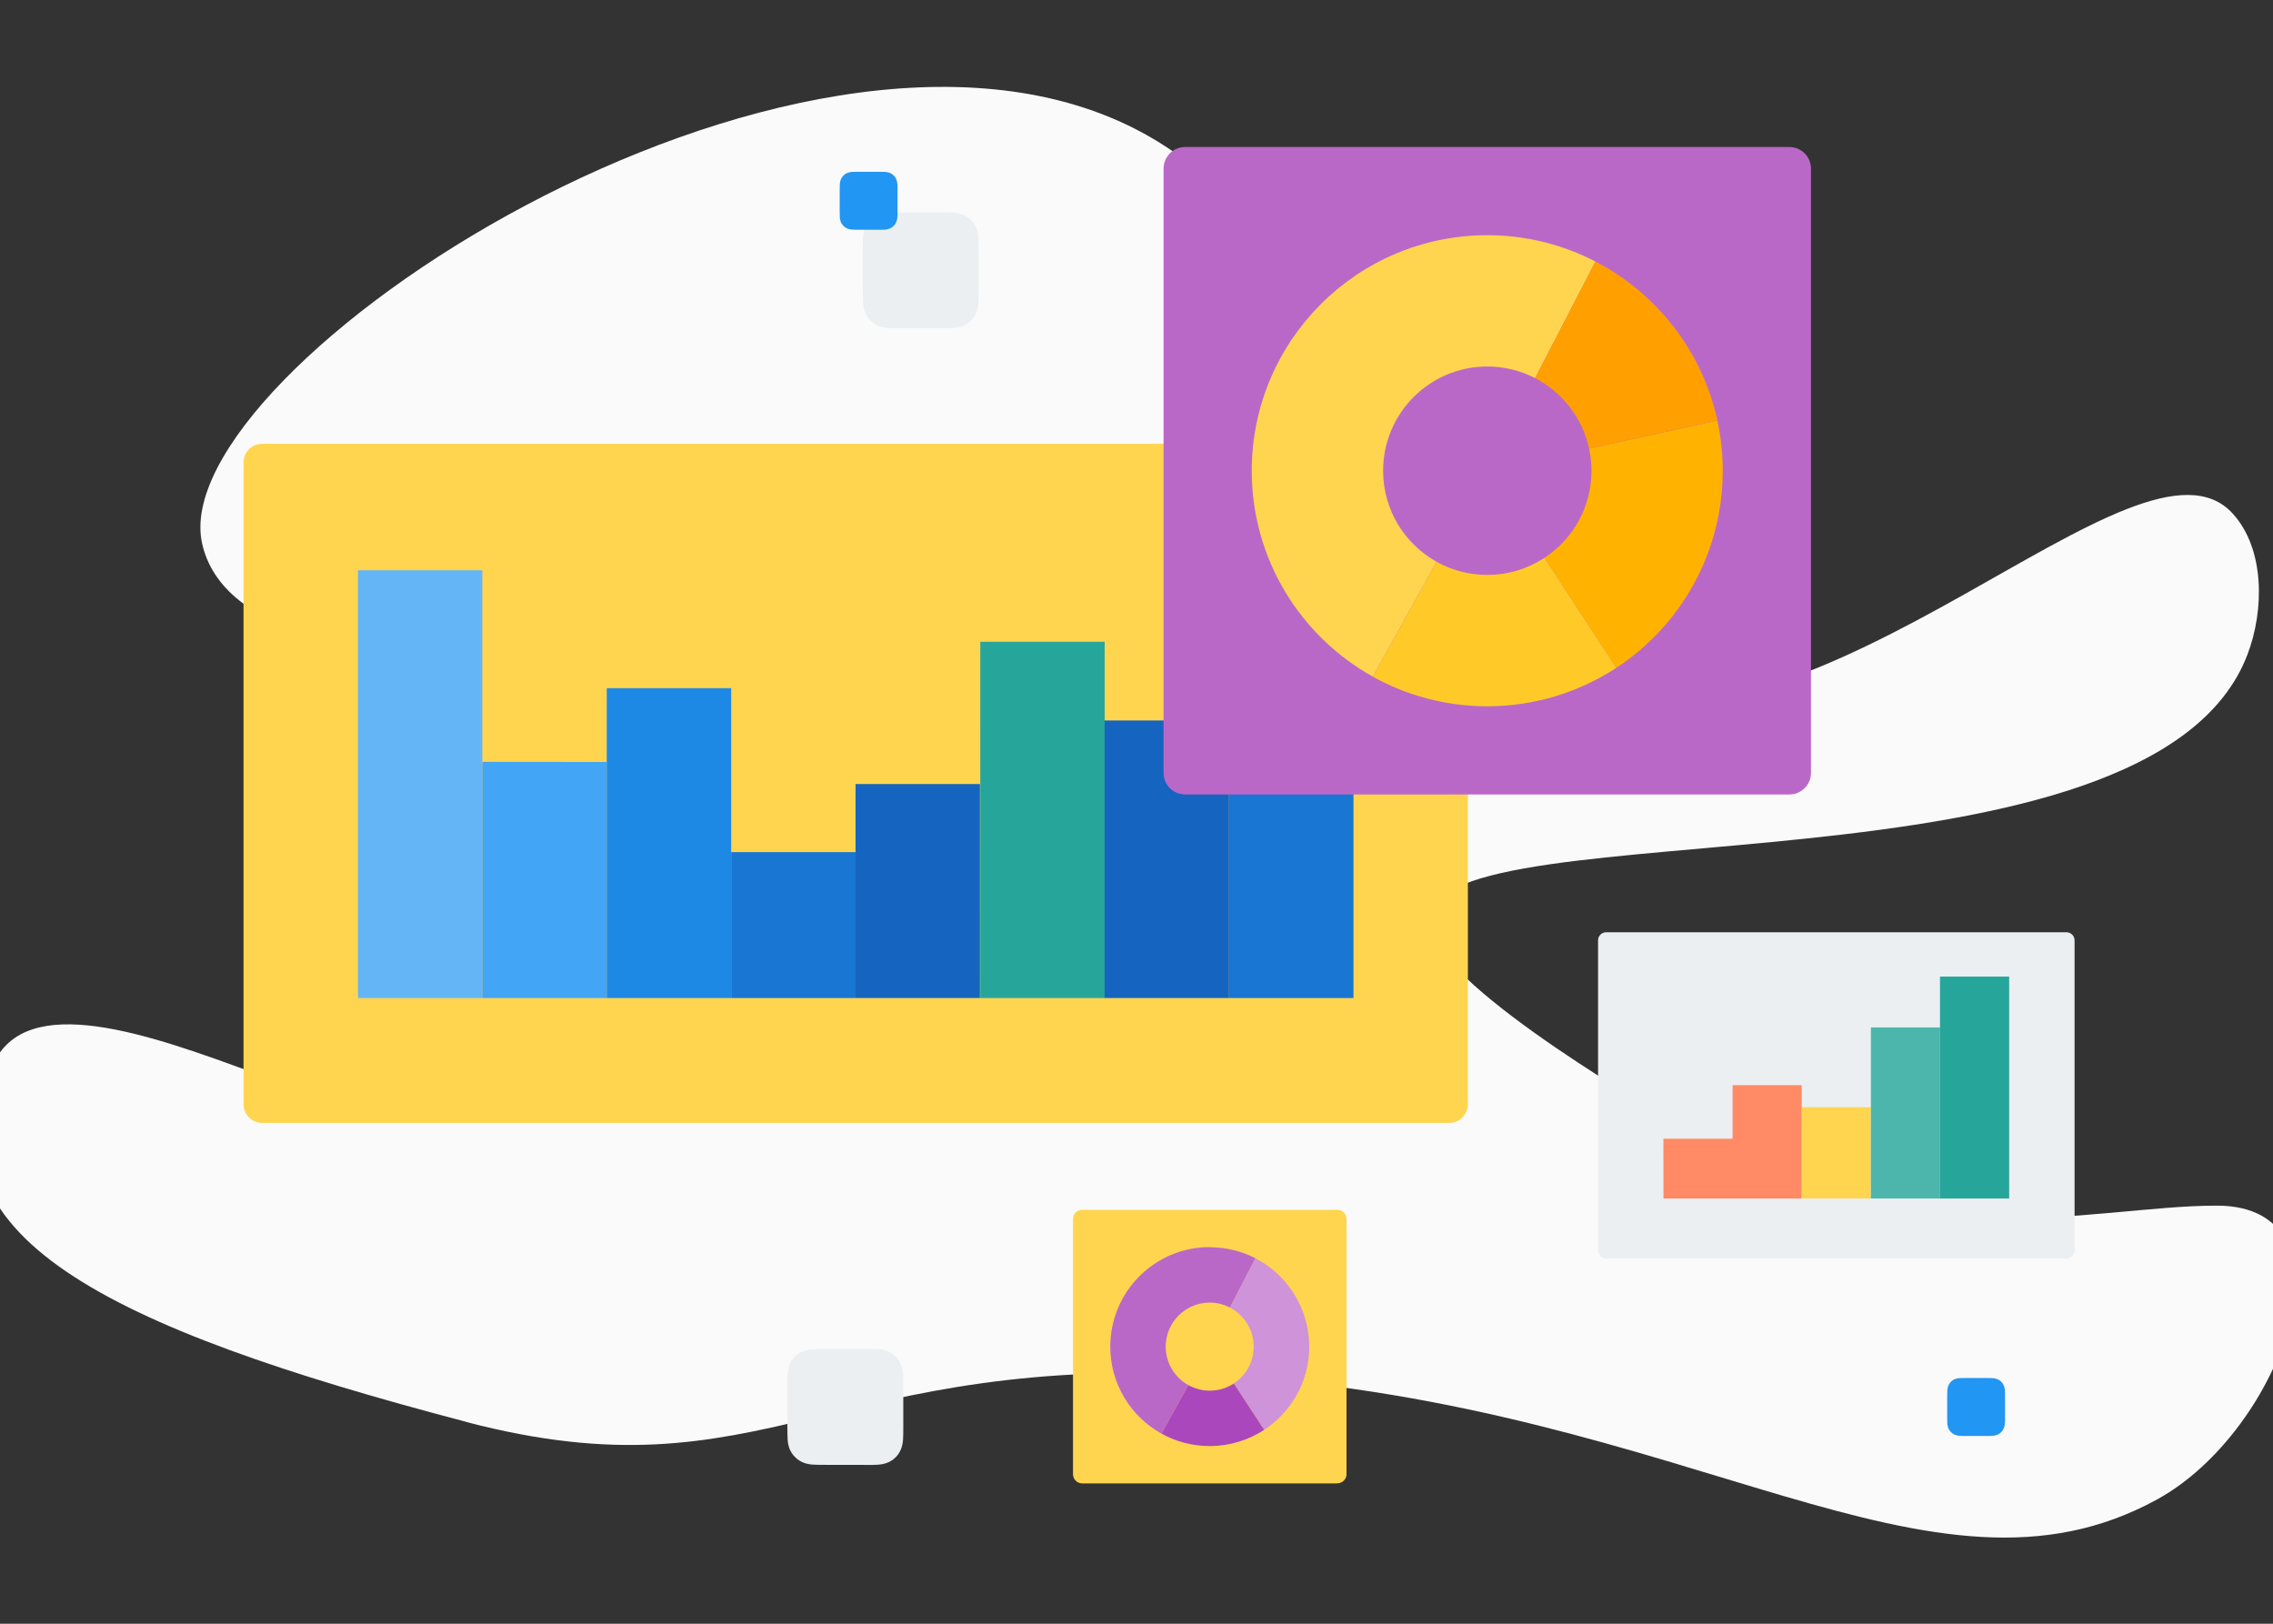
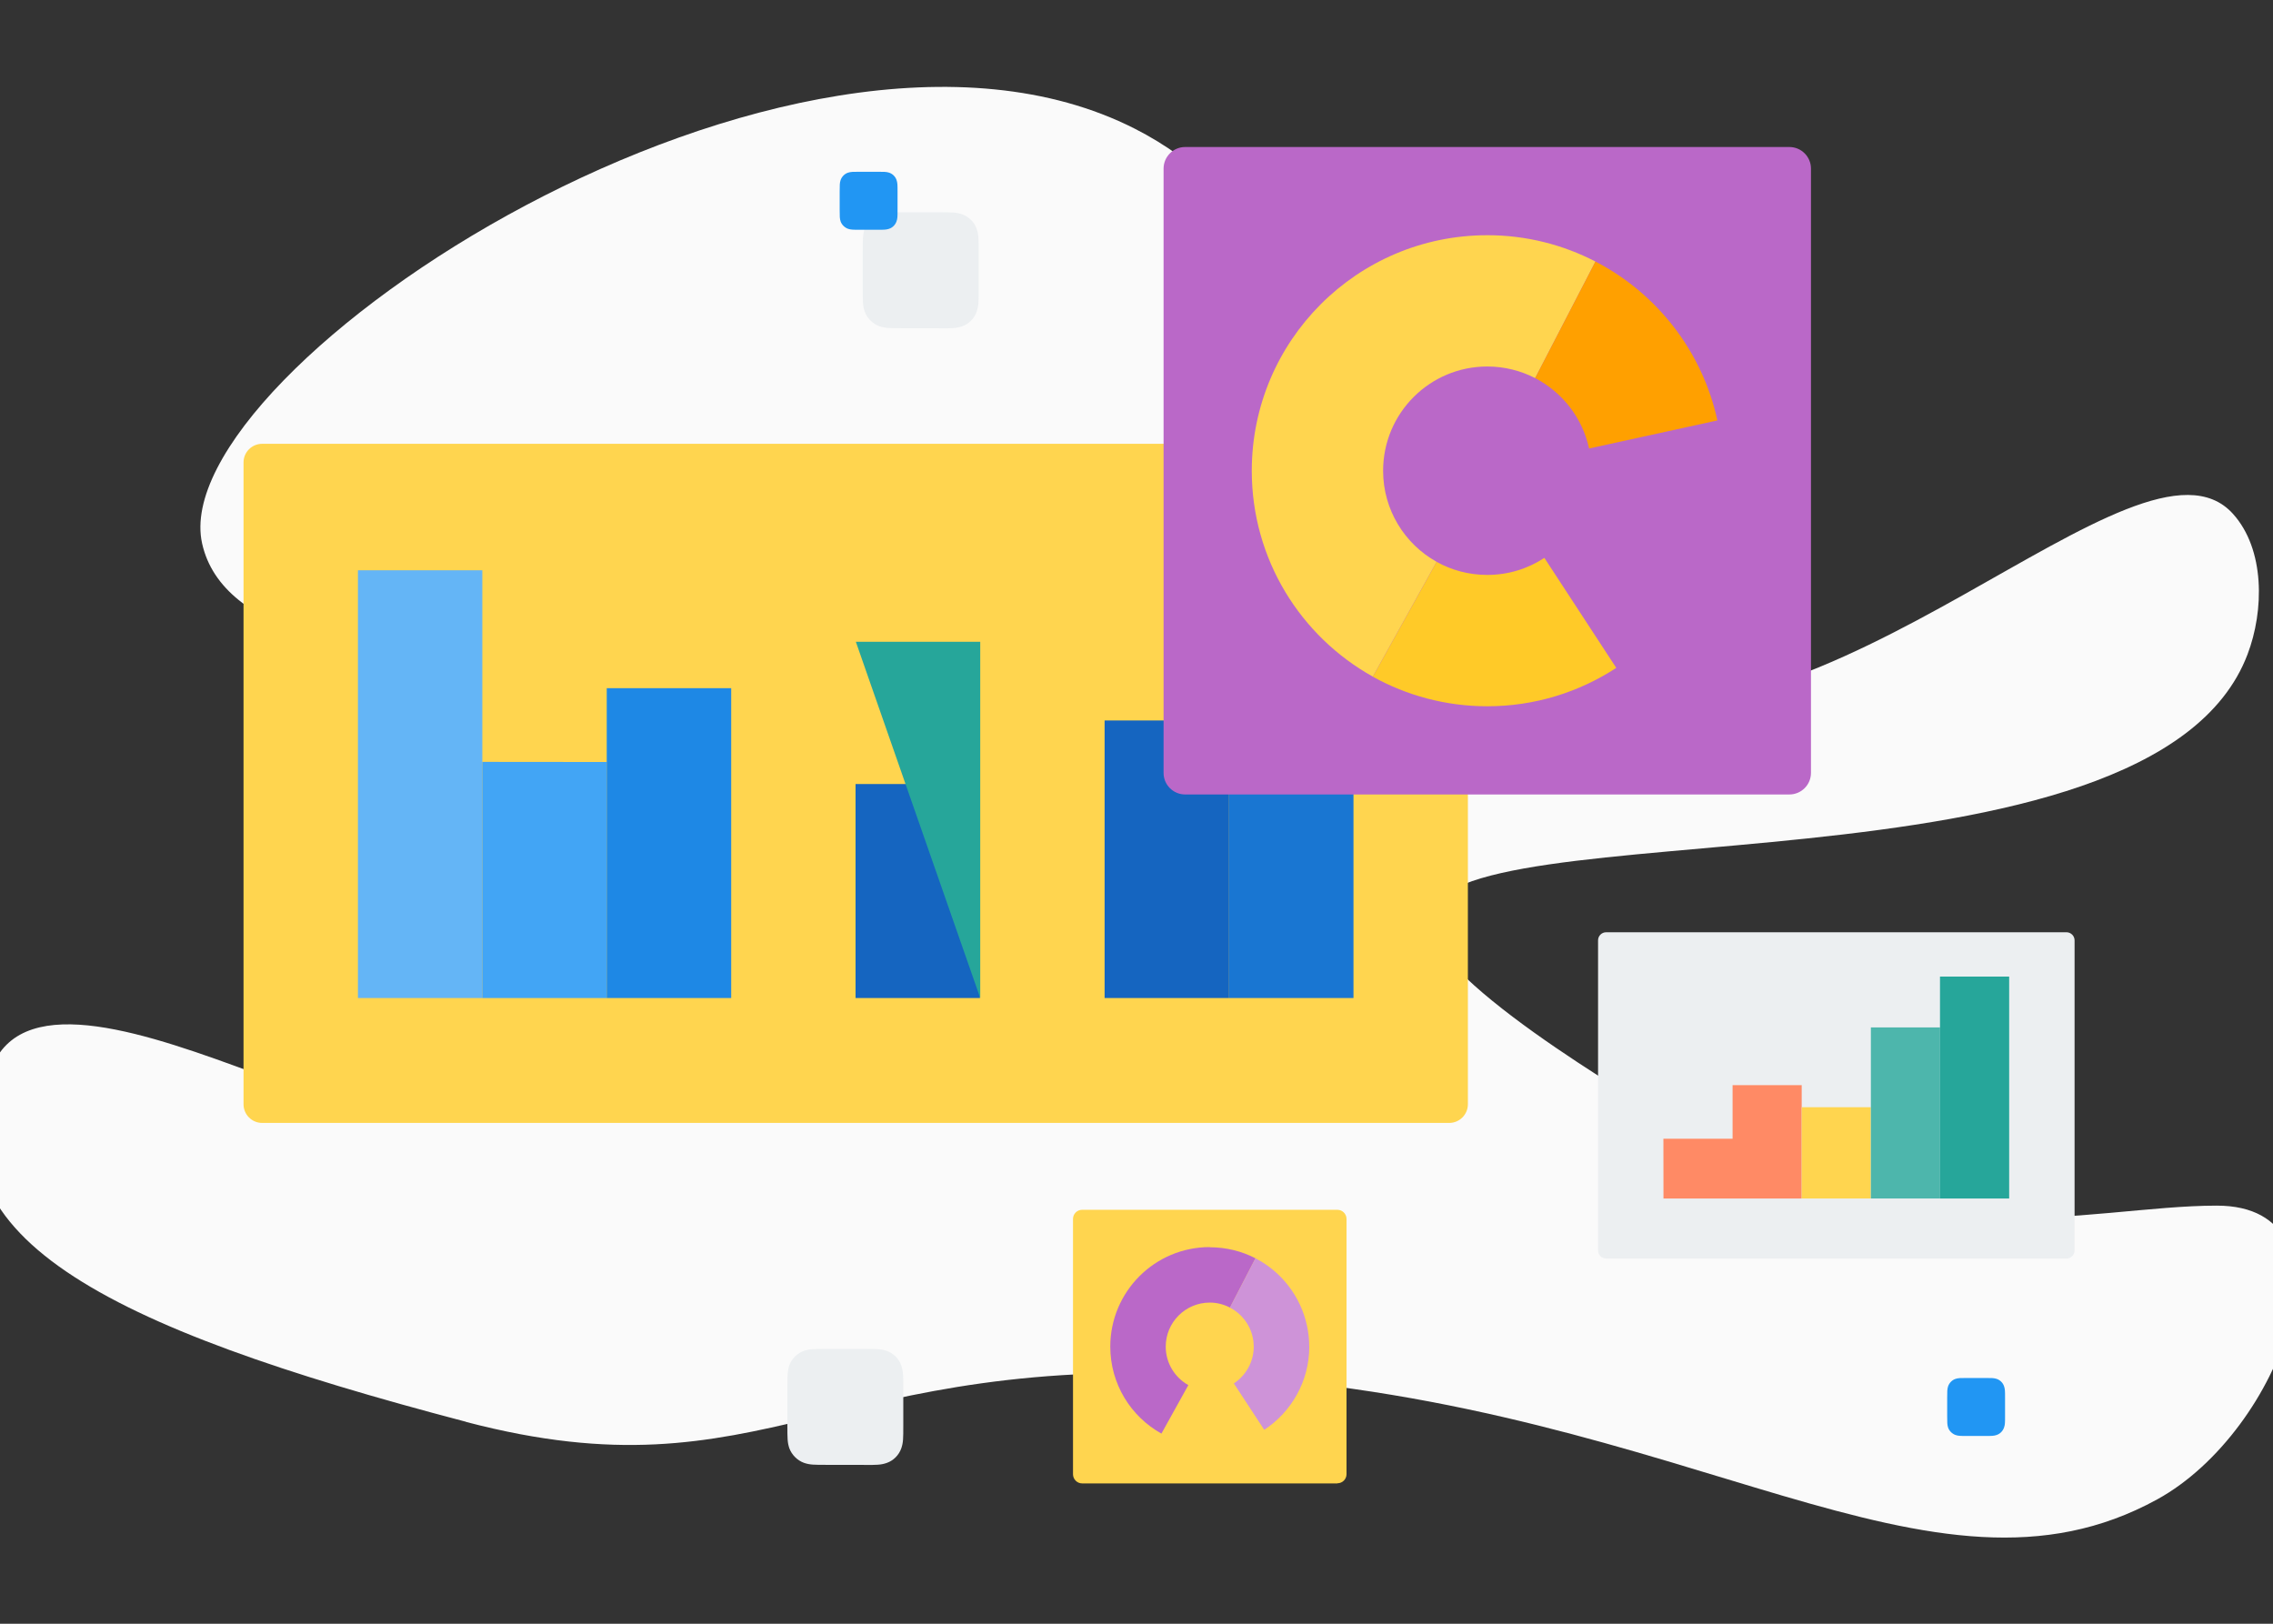
<svg xmlns="http://www.w3.org/2000/svg" width="392" height="280">
  <rect width="100%" height="100%" fill="#333333" stroke="none" />
  <g fill="none">
    <path fill="#FAFAFA" d="M80.38 245.2c51.8 13.58 62.28-12.37 131.2-7.95 80.75 5.18 121.26 42.83 160.46 21.3 21.57-11.85 35.37-50.65 10.26-50.65-22.22 0-54 10.46-93.02-13.95-7.53-4.7-44.18-25.86-42.92-35.76 2.47-19.35 124.77-1.83 141.25-45.36 2.86-7.5 3.04-18.1-2.54-24.25-16.18-17.85-69.67 44.75-114.47 31.48-41.8-12.37-31.4-75.77-74.9-97.87-59.06-30-167.48 41.46-160.85 71.5 7 31.75 100.25 14.4 104.2 40.98 2.97 19.88-30.38 74.32-94.84 50.5-18.35-6.78-39.84-14.5-45.47-1.45-12.6 29.22 19.17 45.06 81.65 61.46" />
    <path fill="#FFD54F" d="M249.92 193.64H45.22c-1.78 0-3.22-1.44-3.22-3.22V79.75c0-1.78 1.44-3.22 3.22-3.22h204.7c1.78 0 3.23 1.44 3.23 3.22v110.67c0 1.78-1.45 3.22-3.23 3.22" />
    <path fill="#64B5F6" d="M61.73 172.1h21.45V98.34H61.73z" />
    <path fill="#42A5F5" d="M83.18 172.1h21.46v-40.7l-21.46-.02z" />
    <path fill="#1E88E5" d="M104.64 172.1h21.46v-53.43h-21.46z" />
-     <path fill="#1976D2" d="M126.1 172.1h21.45v-25.16H126.1z" />
    <path fill="#1565C0" d="M147.55 172.1H169V135.2h-21.45z" />
-     <path fill="#26A69A" d="M169.05 172.1h21.46v-61.43h-21.45z" />
+     <path fill="#26A69A" d="M169.05 172.1v-61.43h-21.45z" />
    <path fill="#1565C0" d="M190.5 172.1h21.46v-47.86H190.5z" />
    <path fill="#1976D2" d="M211.96 172.1h21.46v-66.53h-21.46z" />
    <path fill="#BA68C8" d="M308.6 137H204.4c-2.06 0-3.73-1.66-3.73-3.72V29.08c0-2.06 1.67-3.73 3.72-3.73h104.2c2.06 0 3.73 1.67 3.73 3.72v104.2c0 2.07-1.67 3.73-3.73 3.73" />
    <path fill="#FFD54F" d="M256.5 40.56c-22.43 0-40.62 18.2-40.62 40.62 0 15.27 8.42 28.56 20.88 35.5l11-19.8c-5.5-3.06-9.23-8.95-9.23-15.7 0-9.93 8.04-17.98 17.97-17.98 2.96 0 5.77.73 8.25 2l10.4-20.1c-5.6-2.9-11.94-4.54-18.65-4.54" />
-     <path fill="#FFB300" d="M297.1 81.18c0 14.22-7.3 26.73-18.36 34l-12.4-18.97c4.9-3.2 8.13-8.73 8.13-15.02 0-1.32-.14-2.6-.42-3.84l22.13-4.83c.6 2.8.93 5.7.93 8.68" />
    <path fill="#FFA000" d="M296.18 72.5l-22.13 4.84c-1.14-5.3-4.62-9.7-9.3-12.14l10.4-20.1c10.57 5.47 18.43 15.45 21.03 27.4" />
    <path fill="#FFCA28" d="M278.74 115.17c-6.4 4.18-14.04 6.62-22.24 6.62-7.17 0-13.9-1.86-19.74-5.1l11-19.8c2.6 1.44 5.56 2.25 8.74 2.25 3.62 0 7-1.07 9.84-2.94l12.4 18.97z" />
    <path fill="#ECEFF1" d="M356.38 217.02h-79.4c-.76 0-1.38-.62-1.38-1.4v-53.46c0-.77.62-1.4 1.4-1.4h79.38c.77 0 1.4.63 1.4 1.4v53.47c0 .77-.63 1.4-1.4 1.4" />
    <path fill="#FF8A65" d="M286.88 206.67h11.92v-10.3h-11.93zM298.8 206.67h11.92v-19.55H298.8z" />
    <path fill="#FFD54F" d="M310.72 206.67h11.92v-15.74h-11.92z" />
    <path fill="#4DB6AC" d="M322.65 206.67h11.93v-29.5h-11.93z" />
    <path fill="#26A69A" d="M334.57 206.67h11.93V168.4h-11.93z" />
    <path fill="#FFD54F" d="M230.65 255.8h-44.03c-.86 0-1.57-.72-1.57-1.58V210.2c0-.87.7-1.58 1.57-1.58h44.03c.86 0 1.57.7 1.57 1.57v44.02c0 .86-.7 1.57-1.57 1.57" />
    <path fill="#BA68C8" d="M208.63 215.05c-9.47 0-17.15 7.68-17.15 17.16 0 6.46 3.55 12.07 8.82 15l4.64-8.36c-2.32-1.3-3.9-3.78-3.9-6.63 0-4.2 3.4-7.6 7.6-7.6 1.25 0 2.43.32 3.48.86l4.4-8.5c-2.37-1.22-5.05-1.9-7.9-1.9" />
    <path fill="#CE93D8" d="M225.8 232.2c0 6-3.1 11.3-7.77 14.36l-5.24-8c2.06-1.36 3.43-3.7 3.43-6.35 0-.55-.06-1.1-.18-1.62l9.35-2.04c.26 1.2.4 2.4.4 3.67m-.4-3.66l-9.35 2.04c-.48-2.23-1.95-4.1-3.93-5.12l4.4-8.5c4.46 2.3 7.78 6.53 8.88 11.58" />
-     <path fill="#AB47BC" d="M218.03 246.56c-2.7 1.77-5.93 2.8-9.4 2.8-3.02 0-5.87-.78-8.33-2.15l4.64-8.36c1.1.6 2.35.96 3.7.96 1.53 0 2.96-.46 4.15-1.24l5.23 8z" />
    <path fill="#ECEFF1" d="M161.98 56.62c2.2 0 2.92 0 3.92-.34 1.18-.4 2.13-1.36 2.54-2.54.34-1 .34-1.7.34-3.92v-6.4c0-2.22 0-2.93-.34-3.93-.4-1.2-1.36-2.13-2.54-2.55-1-.33-1.7-.33-3.92-.33h-6.4c-2.22 0-2.93 0-3.93.33-1.18.42-2.12 1.36-2.54 2.54-.32 1-.32 1.7-.32 3.92v6.4c0 2.2 0 2.92.33 3.92.43 1.17 1.4 2.13 2.55 2.54 1 .34 1.7.34 3.93.34h6.4zm-13 196c2.2 0 2.92 0 3.92-.34 1.18-.4 2.13-1.36 2.54-2.54.34-1 .34-1.7.34-3.92v-6.4c0-2.22 0-2.93-.34-3.93-.4-1.2-1.36-2.13-2.54-2.55-1-.33-1.7-.33-3.92-.33h-6.4c-2.22 0-2.93 0-3.93.33-1.18.42-2.12 1.36-2.54 2.54-.32 1-.32 1.7-.32 3.92v6.4c0 2.2 0 2.92.33 3.92.43 1.17 1.4 2.13 2.55 2.54 1 .34 1.7.34 3.93.34h6.4z" />
    <path fill="#2196F3" d="M342.38 247.62c1.1 0 1.46 0 1.96-.17.6-.2 1.06-.68 1.27-1.27.18-.5.18-.86.18-1.96v-3.2c0-1.1 0-1.47-.17-1.97-.2-.6-.67-1.06-1.26-1.27-.5-.16-.86-.16-1.96-.16h-3.2c-1.1 0-1.47 0-1.97.16-.58.2-1.05.68-1.26 1.27-.16.5-.16.86-.16 1.97v3.2c0 1.1 0 1.46.16 1.96.2.58.7 1.06 1.27 1.27.5.17.87.17 1.98.17h3.2zm-191-208c1.1 0 1.46 0 1.96-.17.6-.2 1.06-.68 1.27-1.27.18-.5.18-.86.18-1.96v-3.2c0-1.1 0-1.47-.17-1.97-.2-.6-.67-1.06-1.26-1.27-.5-.16-.86-.16-1.96-.16h-3.2c-1.1 0-1.47 0-1.97.16-.58.2-1.05.68-1.26 1.27-.16.5-.16.86-.16 1.97v3.2c0 1.1 0 1.46.16 1.96.2.58.7 1.06 1.27 1.27.5.17.87.17 1.98.17h3.2z" />
  </g>
</svg>